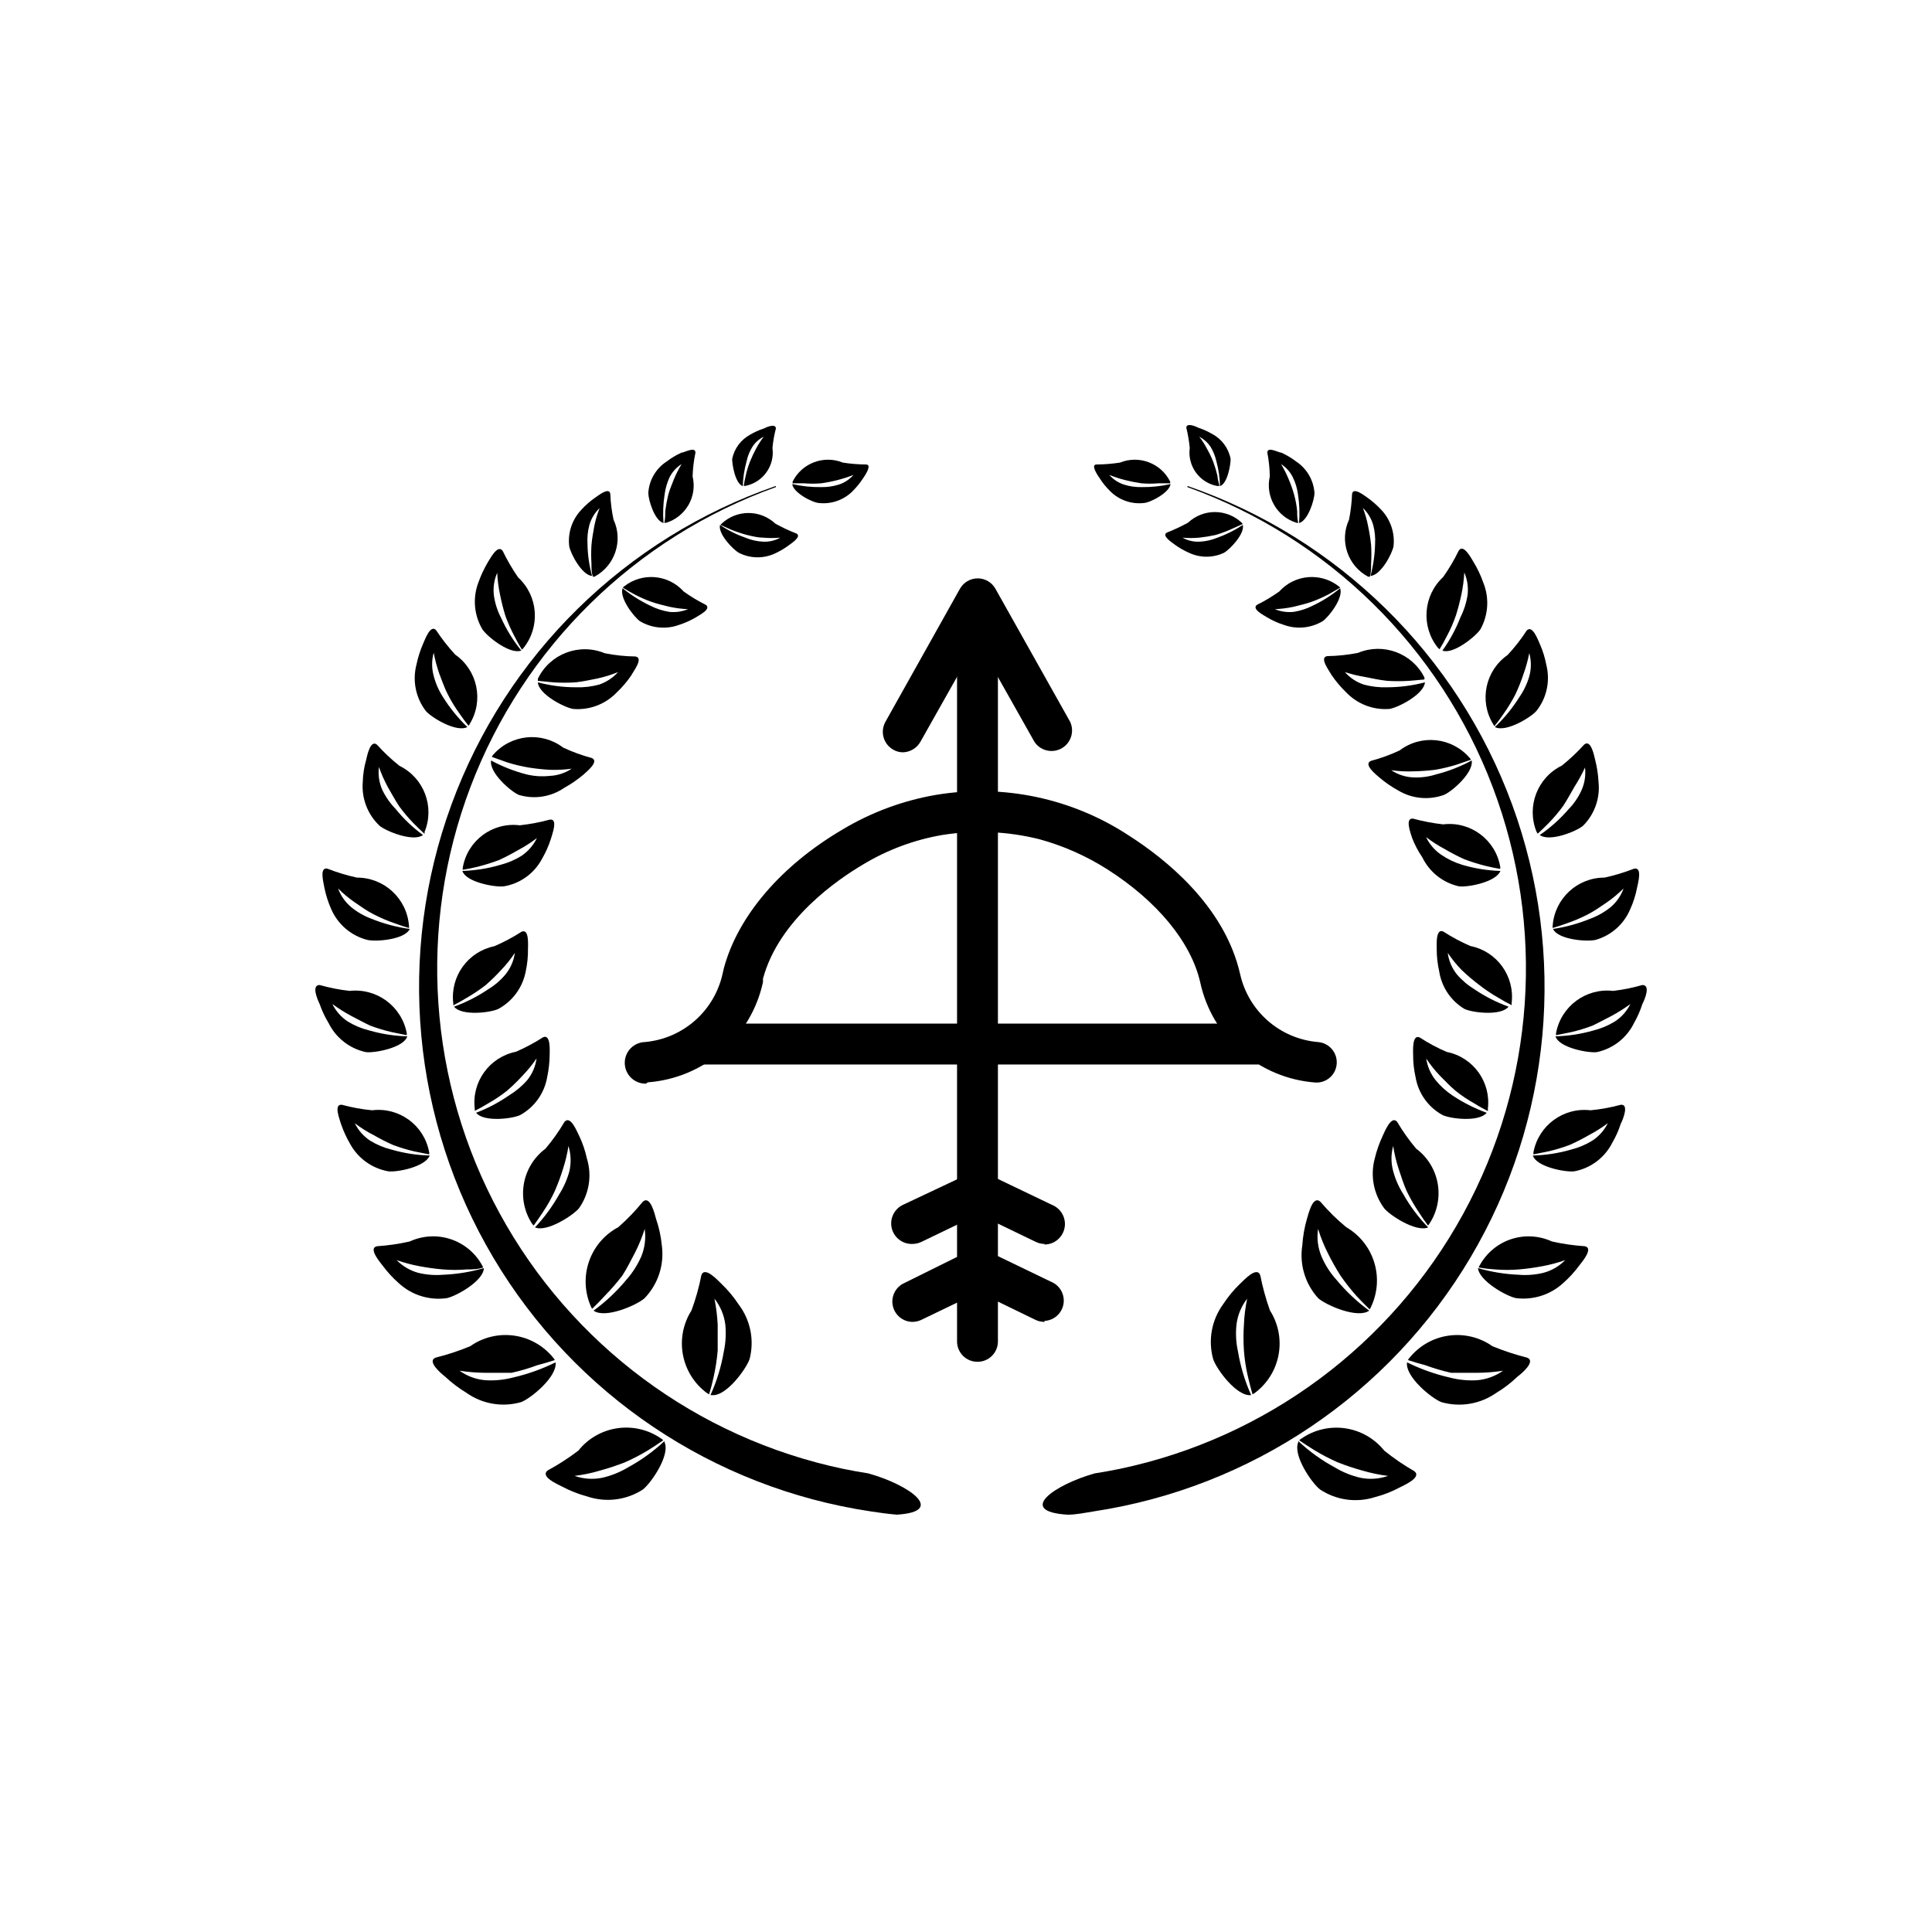
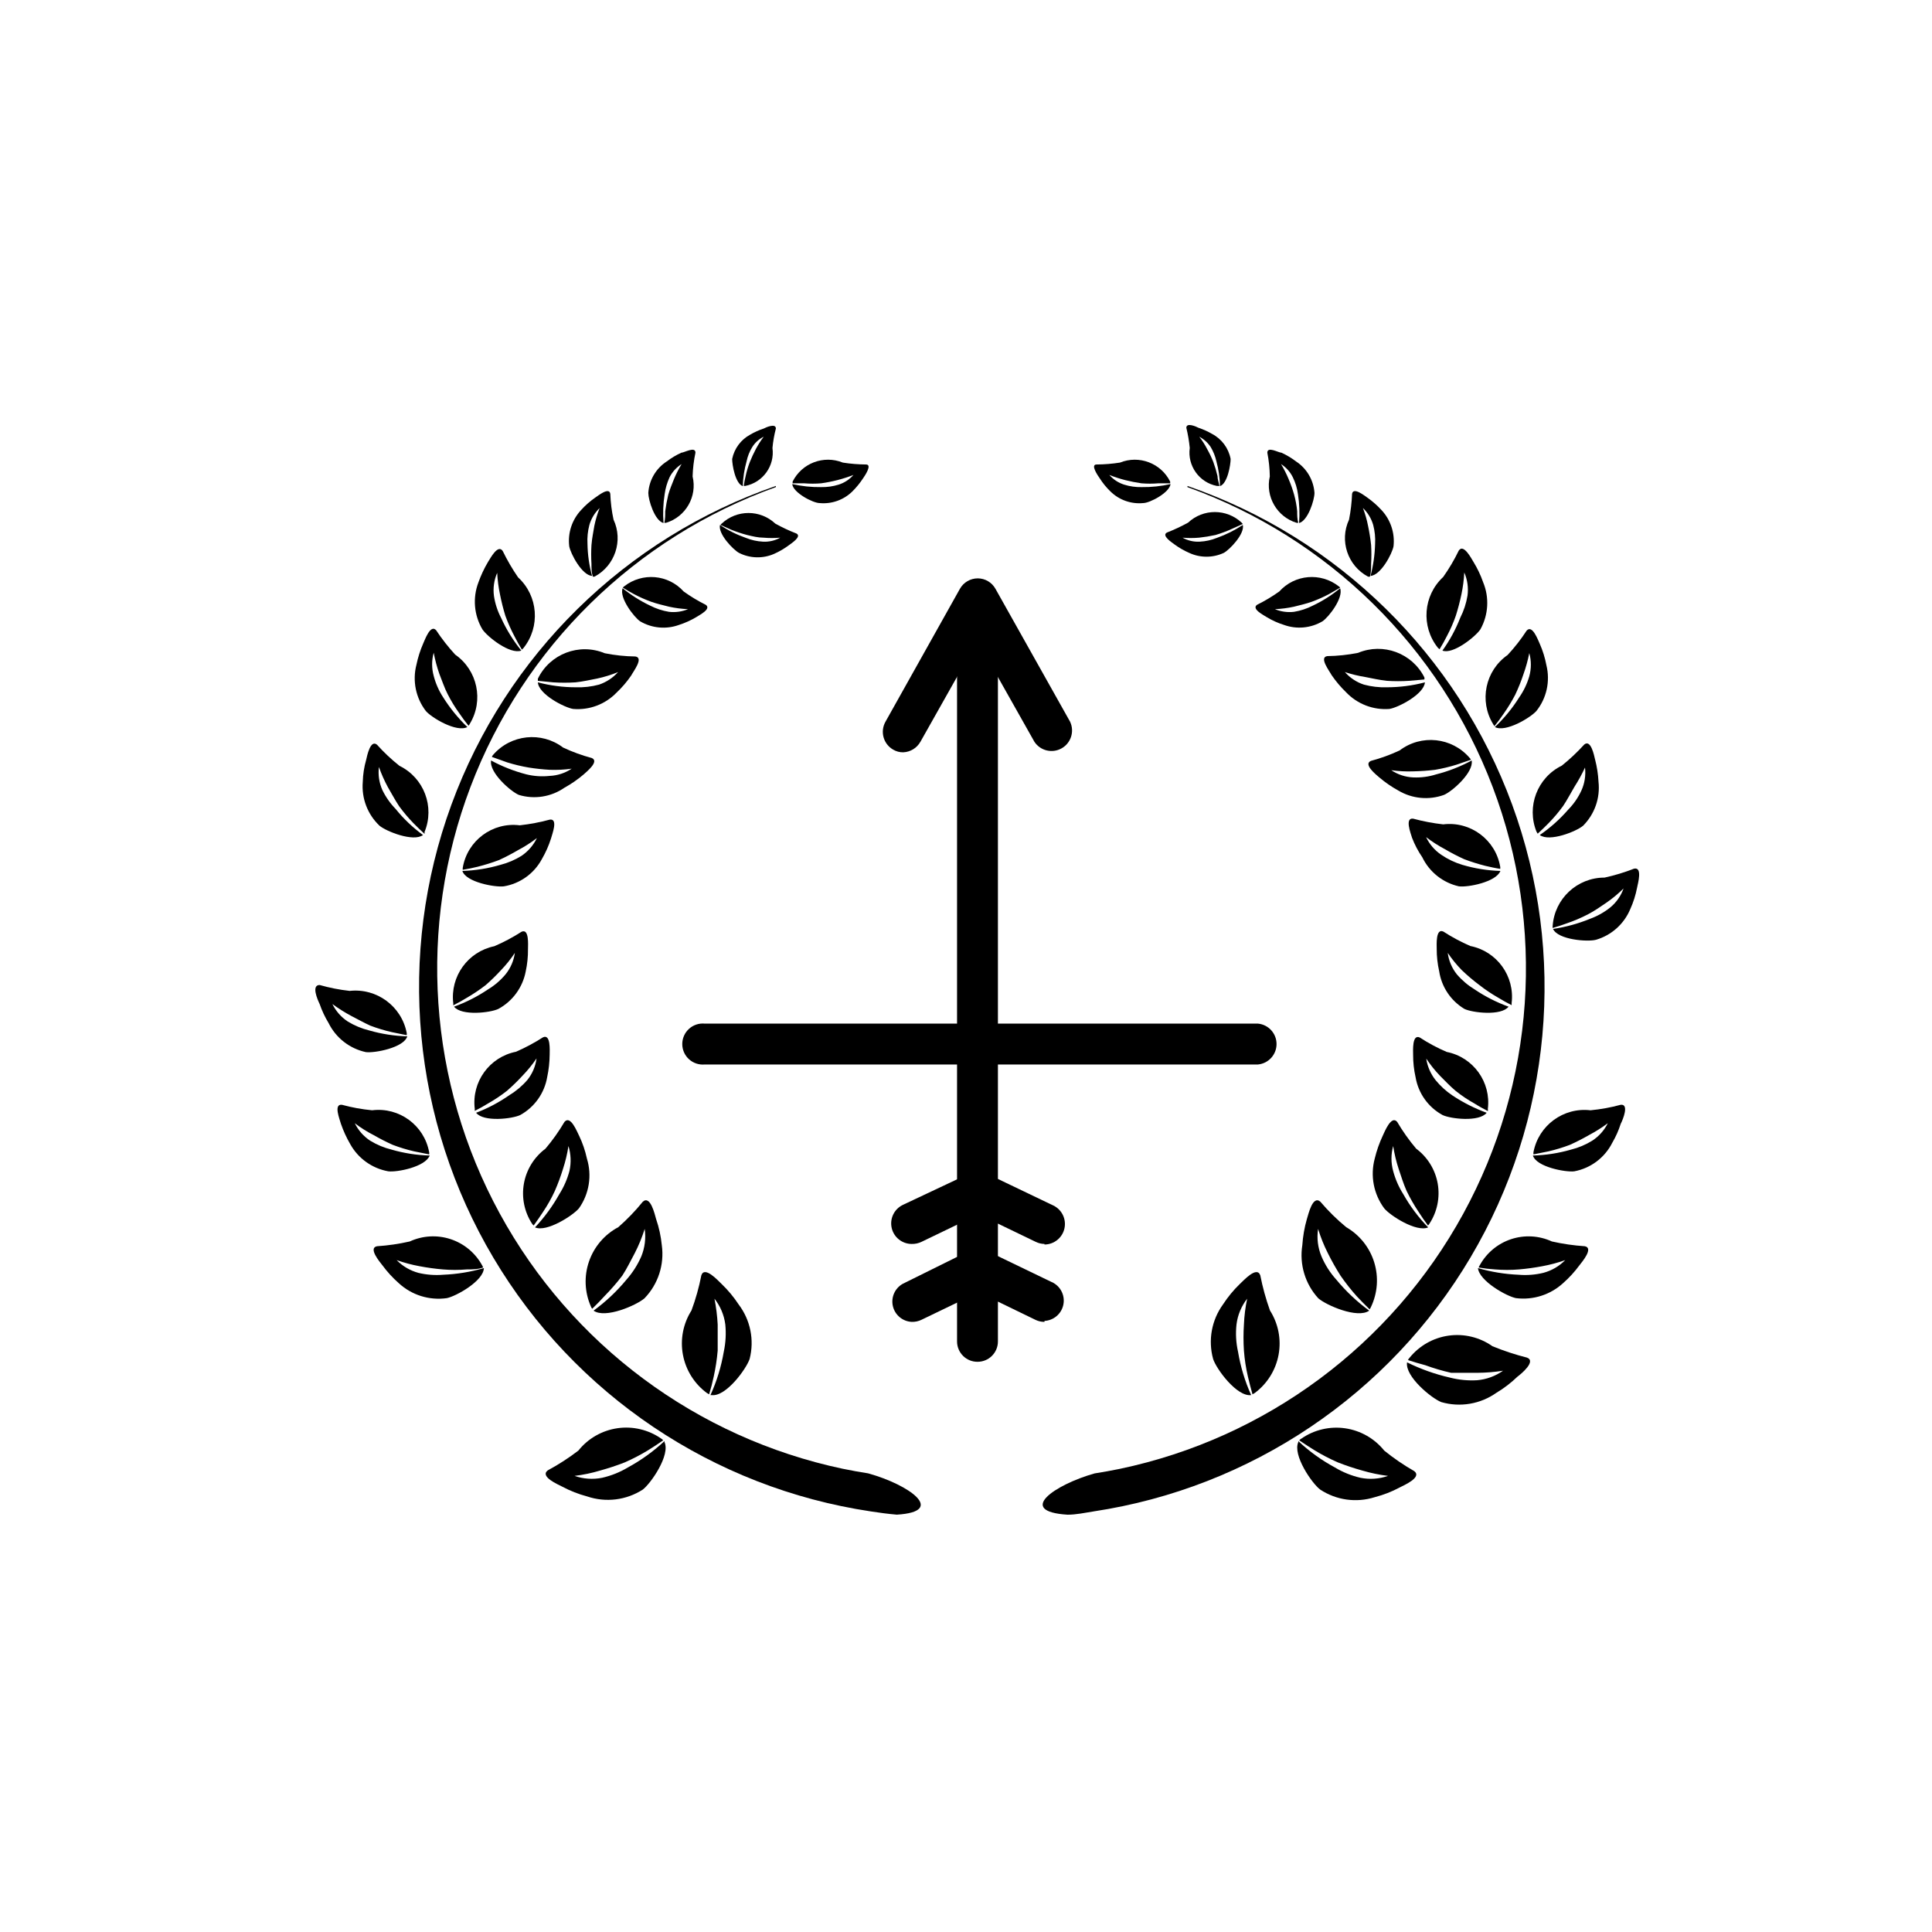
<svg xmlns="http://www.w3.org/2000/svg" fill="#000000" width="800px" height="800px" version="1.1" viewBox="144 144 512 512">
  <g>
    <path d="m374.1 534.46c-2.266-0.352-4.484-0.754-6.699-1.211v0.004c-38.75-8.18-71.988-32.898-90.965-67.66-18.98-34.758-21.805-76.082-7.734-113.1 14.074-37.02 43.637-66.031 80.914-79.406v-0.305c-39.902 13.812-71.48 44.832-85.992 84.484-14.516 39.652-10.43 83.727 11.125 120.04 21.555 36.309 58.297 60.996 100.06 67.238 2.266 0.352 4.535 0.656 6.852 0.855 13.301-0.805 3.223-7.961-7.559-10.934z" />
    <path d="m342.66 504.14c-0.906 2.672-6.297 10.078-10.078 9.574h-0.301v-0.004c1.668-3.66 2.852-7.519 3.527-11.484 0.512-2.383 0.648-4.832 0.402-7.258-0.324-2.484-1.316-4.832-2.871-6.801 0.449 2.262 0.738 4.551 0.855 6.852v6.902c-0.199 2.324-0.551 4.629-1.055 6.902-0.336 1.578-0.738 3.141-1.211 4.684l-0.605-0.352c-3.316-2.453-5.582-6.07-6.34-10.129-0.758-4.055 0.051-8.25 2.262-11.734 1.125-3.031 2-6.148 2.617-9.32 0.855-2.57 4.434 1.41 5.34 2.266 1.715 1.637 3.234 3.465 4.535 5.441 3.133 4.121 4.211 9.445 2.922 14.461z" />
    <path d="m314.35 538.75c2.168-1.664 7.356-9.168 5.742-12.594 0.027-0.082 0.027-0.172 0-0.25-2.934 2.731-6.199 5.086-9.723 7-2.109 1.258-4.406 2.176-6.801 2.723-2.438 0.488-4.961 0.316-7.305-0.504 2.285-0.277 4.543-0.746 6.75-1.41 2.219-0.609 4.406-1.332 6.551-2.168 2.133-0.934 4.203-2.012 6.195-3.223 1.359-0.855 2.719-1.715 3.981-2.621-0.129-0.191-0.301-0.348-0.504-0.453-3.379-2.363-7.531-3.348-11.609-2.758-4.082 0.59-7.785 2.711-10.355 5.93-2.562 1.961-5.273 3.715-8.113 5.242-2.168 1.664 2.719 3.727 3.879 4.332 2.078 1.105 4.273 1.969 6.551 2.57 4.938 1.68 10.375 1.012 14.762-1.816z" />
-     <path d="m282.11 515.57c2.621-1.008 9.621-6.75 9.117-10.531h0.004c-3.609 1.781-7.414 3.137-11.336 4.031-2.367 0.613-4.816 0.852-7.254 0.703-2.473-0.199-4.84-1.07-6.852-2.519 2.281 0.355 4.59 0.539 6.902 0.555h6.852c2.328-0.512 4.617-1.184 6.852-2.016 1.562-0.402 3.074-0.855 4.637-1.359h-0.004c-0.102-0.219-0.238-0.422-0.402-0.605-2.594-3.207-6.312-5.309-10.402-5.879-4.086-0.57-8.238 0.434-11.613 2.809-2.977 1.238-6.039 2.25-9.168 3.023-2.469 0.957 1.613 4.332 2.519 5.039l-0.004-0.004c1.727 1.625 3.617 3.062 5.644 4.285 4.207 2.992 9.551 3.898 14.508 2.469z" />
    <path d="m314.8 488.06c-2.066 1.812-10.379 5.492-13.504 3.273v0.004c3.238-2.363 6.168-5.121 8.719-8.211 1.625-1.832 2.949-3.906 3.93-6.148 0.945-2.309 1.262-4.832 0.906-7.305-0.688 2.203-1.566 4.344-2.621 6.398-1.059 1.965-2.066 4.082-3.324 5.996-1.434 1.875-2.981 3.656-4.637 5.34-1.059 1.16-2.168 2.316-3.324 3.426-0.156-0.176-0.277-0.383-0.352-0.605-1.668-3.769-1.848-8.031-0.5-11.93 1.344-3.898 4.113-7.141 7.754-9.078 2.356-2.059 4.531-4.316 6.5-6.75 2.016-1.812 3.176 3.375 3.527 4.586v-0.004c0.773 2.25 1.281 4.586 1.512 6.953 0.711 5.141-0.977 10.324-4.586 14.055z" />
    <path d="m262.41 488.02c2.469-0.504 9.723-4.535 9.824-7.961-3.508 1.02-7.129 1.613-10.781 1.762-2.211 0.184-4.438 0.016-6.598-0.504-2.18-0.598-4.16-1.762-5.742-3.375 1.969 0.695 3.988 1.234 6.043 1.613 2.051 0.391 4.117 0.676 6.199 0.855 2.109 0.176 4.234 0.176 6.348 0 1.41 0 2.871 0 4.332-0.504-0.062-0.191-0.148-0.379-0.254-0.555-1.797-3.293-4.781-5.777-8.344-6.957s-7.441-0.961-10.852 0.609c-2.848 0.648-5.746 1.07-8.664 1.262-2.418 0.453 0.707 4.133 1.41 5.039v-0.004c1.27 1.73 2.723 3.32 4.332 4.738 3.434 3.18 8.117 4.641 12.746 3.981z" />
    <path d="m297.42 464.23c-1.613 1.914-8.566 6.398-11.637 5.039 2.504-2.664 4.668-5.625 6.449-8.816 1.191-1.887 2.094-3.941 2.668-6.098 0.5-2.199 0.41-4.492-0.25-6.648-0.32 2.066-0.809 4.106-1.461 6.094-0.609 1.988-1.336 3.938-2.168 5.844-0.891 1.93-1.938 3.781-3.121 5.543-0.805 1.211-1.613 2.418-2.469 3.578-0.18-0.145-0.332-0.312-0.453-0.504-2.035-3.144-2.797-6.945-2.133-10.633 0.664-3.684 2.707-6.981 5.707-9.219 1.879-2.219 3.566-4.598 5.039-7.102 1.613-1.863 3.324 2.621 3.879 3.68v-0.004c0.922 1.93 1.613 3.957 2.066 6.047 1.383 4.488 0.602 9.367-2.117 13.199z" />
    <path d="m246.89 454.41c2.316 0.301 9.824-1.16 10.984-4.18v-0.004c-3.414-0.086-6.801-0.613-10.078-1.559-2.008-0.492-3.926-1.293-5.691-2.371-1.754-1.148-3.16-2.75-4.082-4.633 1.578 1.211 3.266 2.273 5.039 3.172 1.633 0.941 3.316 1.801 5.039 2.57 1.836 0.699 3.723 1.273 5.641 1.715l3.981 0.805c0.051-0.199 0.051-0.406 0-0.605-1.305-7.113-7.934-11.977-15.113-11.082-2.707-0.258-5.387-0.746-8.012-1.461-2.266-0.25-0.555 3.879-0.25 5.039 0.645 1.871 1.473 3.676 2.469 5.391 2.102 3.793 5.801 6.441 10.074 7.203z" />
    <path d="m281.86 439.5c-2.117 1.008-9.723 1.914-11.688-0.605v0.004c3.156-1.207 6.148-2.797 8.918-4.738 1.758-1.07 3.34-2.414 4.684-3.981 1.312-1.641 2.148-3.609 2.418-5.691-1.09 1.613-2.32 3.133-3.676 4.535-1.305 1.418-2.684 2.762-4.133 4.027-1.59 1.254-3.273 2.383-5.039 3.379-1.16 0.707-2.316 1.359-3.527 1.965v-0.555c-0.875-7.125 3.894-13.719 10.934-15.117 2.481-1.086 4.875-2.363 7.156-3.828 2.066-0.957 1.762 3.527 1.762 4.586-0.02 2-0.238 3.988-0.656 5.945-0.723 4.273-3.356 7.984-7.152 10.074z" />
    <path d="m276.06 411.38c-2.117 1.008-9.723 1.914-11.738-0.605v0.004c3.184-1.152 6.211-2.691 9.016-4.586 1.758-1.059 3.324-2.406 4.637-3.981 1.328-1.637 2.18-3.606 2.469-5.691-1.074 1.617-2.285 3.133-3.629 4.531-1.301 1.422-2.68 2.766-4.129 4.031-1.605 1.234-3.289 2.363-5.039 3.375-1.16 0.707-2.316 1.359-3.527 1.965v-0.555 0.004c-0.855-7.102 3.875-13.676 10.883-15.117 2.504-1.074 4.914-2.356 7.203-3.828 2.066-0.957 1.715 3.527 1.715 4.586 0.023 1.996-0.18 3.992-0.605 5.945-0.809 4.227-3.473 7.871-7.254 9.922z" />
    <path d="m277.52 378.89c-2.316 0.301-10.078-1.109-10.984-4.082 3.414-0.109 6.801-0.652 10.078-1.613 1.992-0.512 3.894-1.328 5.641-2.418 1.727-1.188 3.117-2.801 4.031-4.684-1.586 1.215-3.269 2.293-5.039 3.223-1.633 0.957-3.316 1.832-5.039 2.621-1.844 0.691-3.731 1.281-5.641 1.762-1.258 0.301-2.621 0.605-3.93 0.805-0.023-0.184-0.023-0.367 0-0.551 1.211-7.191 7.879-12.148 15.113-11.238 2.688-0.297 5.352-0.805 7.961-1.508 2.266-0.301 0.605 3.879 0.301 5.039v-0.004c-0.605 1.898-1.418 3.723-2.418 5.441-2.062 3.832-5.781 6.492-10.074 7.207z" />
    <path d="m281.5 354.66c-2.168-0.906-7.91-5.945-7.356-9.117v-0.004c2.961 1.602 6.109 2.836 9.371 3.68 2.008 0.488 4.09 0.625 6.144 0.402 2.086-0.086 4.109-0.75 5.844-1.914-1.918 0.27-3.856 0.371-5.793 0.301-1.875-0.105-3.738-0.309-5.594-0.602-1.926-0.328-3.824-0.785-5.691-1.363l-4.082-1.461c0.07-0.184 0.172-0.355 0.305-0.504 4.703-5.457 12.844-6.32 18.59-1.965 2.449 1.148 4.992 2.074 7.606 2.773 2.066 0.906-1.461 3.68-2.215 4.383-1.559 1.324-3.246 2.488-5.039 3.477-3.527 2.449-7.981 3.156-12.09 1.914z" />
    <path d="m240.95 422.82c2.316 0.301 10.078-1.16 10.984-4.18-3.41-0.094-6.797-0.617-10.078-1.562-2.008-0.492-3.926-1.293-5.691-2.367-1.75-1.152-3.16-2.754-4.082-4.637 1.598 1.18 3.285 2.242 5.039 3.176 1.664 0.855 3.375 1.812 5.039 2.57v-0.004c1.855 0.703 3.758 1.273 5.691 1.715l3.93 0.805c0.027-0.199 0.027-0.402 0-0.602-1.371-7.082-7.945-11.922-15.113-11.137-2.691-0.297-5.356-0.82-7.961-1.562-2.266 0-0.555 3.879 0 5.039 0.609 1.758 1.402 3.449 2.367 5.039 1.945 3.941 5.582 6.777 9.875 7.707z" />
-     <path d="m241.2 393.05c2.266 0.605 10.078 0 11.387-2.871h-0.004c-3.457-0.469-6.84-1.363-10.074-2.672-1.934-0.707-3.738-1.73-5.34-3.023-1.625-1.324-2.859-3.066-3.578-5.039 1.375 1.383 2.875 2.633 4.484 3.731 1.562 1.059 3.125 2.215 5.039 3.176v-0.004c1.754 0.906 3.57 1.68 5.441 2.32 1.258 0.453 2.519 0.906 3.828 1.258 0.023-0.184 0.023-0.371 0-0.555-0.531-7.227-6.559-12.816-13.805-12.797-2.66-0.582-5.273-1.375-7.809-2.367-2.215-0.504-1.008 3.777-0.805 5.039h-0.004c0.398 1.957 1.008 3.867 1.816 5.691 1.738 4 5.207 6.984 9.422 8.113z" />
    <path d="m244.57 362.82c1.812 1.512 8.969 4.383 11.539 2.469h-0.004c-2.707-1.973-5.148-4.293-7.254-6.902-1.438-1.477-2.629-3.18-3.527-5.035-0.848-1.914-1.16-4.019-0.906-6.098 0.645 1.84 1.438 3.625 2.367 5.34 0.957 1.613 1.863 3.375 2.973 5.039 1.168 1.602 2.445 3.117 3.828 4.535 0.957 0.957 1.914 1.914 2.922 2.82 0.027-0.168 0.027-0.336 0-0.504 2.758-6.684-0.156-14.359-6.648-17.531-2.137-1.695-4.125-3.566-5.945-5.594-1.762-1.461-2.621 2.922-2.871 3.981-0.551 1.918-0.855 3.898-0.906 5.894-0.355 4.332 1.277 8.594 4.434 11.586z" />
    <path d="m256.87 332.44c1.512 1.762 8.113 5.742 10.984 4.231h-0.004c-2.441-2.352-4.59-4.988-6.398-7.859-1.145-1.746-1.996-3.668-2.516-5.691-0.555-2.012-0.555-4.137 0-6.148 0.359 1.918 0.863 3.805 1.508 5.644 0.707 1.762 1.309 3.629 2.215 5.391h0.004c0.891 1.758 1.918 3.441 3.074 5.039 0.754 1.109 1.562 2.215 2.418 3.273 0.145-0.145 0.266-0.316 0.352-0.504 3.742-6.18 2.047-14.203-3.879-18.34-1.848-2.012-3.531-4.168-5.039-6.445-1.512-1.715-2.973 2.519-3.426 3.477-0.801 1.828-1.406 3.734-1.812 5.691-1.09 4.25-0.16 8.766 2.519 12.242z" />
    <path d="m271.83 310.77c1.309 1.965 7.305 6.75 10.328 5.644-2.141-2.633-3.934-5.527-5.34-8.617-0.957-1.828-1.605-3.801-1.914-5.844-0.281-2.09 0.016-4.215 0.855-6.144 0.098 1.945 0.352 3.883 0.758 5.793 0.375 1.887 0.844 3.754 1.41 5.59 0.68 1.867 1.488 3.688 2.418 5.441 0.605 1.211 1.258 2.367 1.965 3.527l0.402-0.402c4.539-5.644 3.922-13.84-1.41-18.742-1.535-2.227-2.898-4.57-4.082-7.004-1.309-1.914-3.324 2.066-3.93 2.973-1.012 1.711-1.855 3.519-2.519 5.391-1.547 4.078-1.156 8.641 1.059 12.395z" />
    <path d="m295.91 331.88c-2.316-0.352-9.168-3.879-9.371-7.055v0.004c3.289 0.867 6.676 1.309 10.078 1.309 2.07 0.07 4.144-0.168 6.144-0.707 1.938-0.66 3.672-1.805 5.039-3.324-1.793 0.73-3.648 1.305-5.543 1.715-1.863 0.352-3.777 0.805-5.742 1.008-1.961 0.125-3.93 0.125-5.894 0l-4.082-0.406c-0.02-0.184-0.02-0.367 0-0.555 3.184-6.598 10.969-9.562 17.734-6.75 2.672 0.535 5.387 0.82 8.113 0.855 2.266 0.352-0.504 3.879-1.109 5.039-1.125 1.648-2.426 3.168-3.879 4.535-2.984 3.098-7.203 4.688-11.488 4.332z" />
    <path d="m294.85 288.76c0.352 1.965 3.375 7.707 6.047 7.859-0.754-2.762-1.16-5.606-1.207-8.465-0.102-1.695 0.07-3.394 0.504-5.039 0.492-1.707 1.434-3.254 2.719-4.484-0.609 1.535-1.078 3.121-1.41 4.738-0.25 1.562-0.605 3.176-0.754 5.039h-0.004c-0.102 1.676-0.102 3.359 0 5.035 0 1.109 0 2.266 0.352 3.375h0.457c5.426-2.898 7.637-9.535 5.039-15.113-0.488-2.254-0.773-4.547-0.859-6.852-0.301-1.863-3.223 0.504-3.981 1.008-1.383 0.957-2.652 2.074-3.777 3.324-2.402 2.574-3.543 6.078-3.125 9.574z" />
    <path d="m313.64 308.66c-1.613-1.109-5.594-6.246-4.637-8.766h0.004c2.227 1.812 4.66 3.352 7.254 4.586 1.582 0.812 3.281 1.375 5.039 1.664 1.711 0.199 3.445-0.047 5.035-0.707-1.695-0.074-3.379-0.293-5.035-0.656-1.562-0.402-3.176-0.754-4.734-1.309h-0.004c-1.555-0.566-3.07-1.242-4.531-2.016-1.008-0.555-2.016-1.109-2.973-1.715v0.004c0.09-0.145 0.211-0.266 0.352-0.355 4.797-3.766 11.688-3.172 15.77 1.359 1.852 1.332 3.805 2.512 5.844 3.527 1.613 1.109-1.762 2.769-2.519 3.273v0.004c-1.445 0.859-2.984 1.551-4.586 2.062-3.394 1.227-7.164 0.875-10.277-0.957z" />
    <path d="m315.81 274.65c0 1.812 1.664 7.356 4.031 7.961v-0.004c-0.203-2.555-0.102-5.125 0.301-7.656 0.211-1.551 0.652-3.062 1.309-4.484 0.727-1.426 1.82-2.625 3.176-3.477-0.77 1.273-1.445 2.606-2.016 3.981-0.504 1.309-1.109 2.672-1.512 4.133-0.344 1.445-0.613 2.906-0.805 4.383 0 1.008 0 2.066-0.25 3.074h0.453l-0.004-0.004c5.238-1.582 8.328-6.973 7.055-12.293 0.062-2.117 0.316-4.223 0.754-6.297 0-1.762-2.973 0-3.727 0-1.375 0.625-2.676 1.402-3.879 2.32-2.867 1.852-4.68 4.957-4.887 8.363z" />
    <path d="m339.84 290.52c-1.562-0.855-5.594-5.039-5.039-7.406 2.129 1.43 4.434 2.582 6.852 3.426 1.445 0.586 2.981 0.926 4.535 1.008 1.598 0.09 3.188-0.277 4.586-1.059-1.477 0.129-2.961 0.129-4.434 0-1.41 0-2.871-0.352-4.332-0.707v0.004c-1.441-0.379-2.856-0.852-4.234-1.41l-2.82-1.258v-0.004c0.07-0.137 0.176-0.258 0.301-0.352 3.996-3.75 10.215-3.75 14.207 0 1.801 1.004 3.672 1.879 5.594 2.621 1.512 0.805-1.359 2.621-2.016 3.125v-0.004c-1.203 0.898-2.504 1.66-3.879 2.269-2.988 1.316-6.41 1.227-9.32-0.254z" />
    <path d="m361.21 277.32c-1.762 0-7.055-2.769-7.254-5.039h-0.004c2.512 0.574 5.082 0.848 7.66 0.809 1.57 0.031 3.133-0.188 4.633-0.656 1.523-0.477 2.883-1.367 3.93-2.57-1.383 0.539-2.793 0.992-4.231 1.363-1.426 0.367-2.875 0.652-4.332 0.855-1.492 0.125-2.992 0.125-4.484 0h-3.074v-0.453c2.441-4.891 8.23-7.086 13.301-5.039 2.035 0.32 4.09 0.488 6.148 0.504 1.715 0-0.301 2.973-0.754 3.629h-0.004c-0.828 1.273-1.793 2.453-2.871 3.523-2.297 2.25-5.465 3.375-8.664 3.074z" />
    <path d="m338.03 265.63c0 1.512 0.805 6.5 2.82 7.203 0.059-2.231 0.398-4.449 1.008-6.598 0.277-1.34 0.789-2.617 1.512-3.781 0.738-1.168 1.785-2.109 3.023-2.719-0.773 1.02-1.461 2.098-2.066 3.223-0.598 1.133-1.137 2.293-1.613 3.477-0.469 1.211-0.84 2.457-1.109 3.731-0.219 0.859-0.387 1.734-0.504 2.617h0.355c4.711-0.895 7.902-5.32 7.254-10.074 0.16-1.734 0.465-3.453 0.906-5.141 0-1.461-2.57-0.352-3.223 0-1.25 0.402-2.449 0.945-3.578 1.613-2.473 1.332-4.227 3.695-4.785 6.449z" />
    <path d="m458.69 272.79v0.305c37.277 13.391 66.828 42.422 80.883 79.453 14.055 37.031 11.207 78.359-7.797 113.11-19.004 34.754-52.258 59.453-91.02 67.605-2.215 0.453-4.434 0.855-6.699 1.211-10.531 2.973-20.859 10.078-7.152 10.934 2.316 0 4.586-0.504 6.852-0.855l-0.004-0.004c41.742-6.293 78.445-31.016 99.957-67.336 21.512-36.32 25.555-80.387 11.012-120.02-14.543-39.629-46.129-70.621-86.031-84.406z" />
    <path d="m465.49 504.14c0.855 2.672 6.297 10.078 10.078 9.574v-0.004c-1.648-3.66-2.816-7.523-3.477-11.484-0.535-2.379-0.672-4.832-0.402-7.258 0.309-2.477 1.285-4.828 2.82-6.801-0.473 2.258-0.762 4.551-0.855 6.852-0.152 2.301-0.152 4.606 0 6.902 0.176 2.324 0.527 4.633 1.059 6.902 0.371 1.578 0.773 3.141 1.211 4.684l0.605-0.352h-0.004c3.309-2.461 5.566-6.082 6.312-10.137 0.75-4.059-0.066-8.246-2.281-11.727-1.086-3.039-1.945-6.156-2.57-9.32-0.906-2.57-4.434 1.41-5.391 2.266-1.695 1.637-3.199 3.465-4.484 5.441-3.027 4.172-3.992 9.492-2.621 14.461z" />
    <path d="m493.86 538.75c-2.215-1.664-7.356-9.168-5.793-12.594v-0.25h-0.004c2.926 2.742 6.195 5.098 9.727 7 2.094 1.258 4.371 2.176 6.75 2.723 2.438 0.492 4.961 0.316 7.305-0.504-2.301-0.281-4.578-0.754-6.801-1.41-2.203-0.609-4.371-1.332-6.5-2.168-2.137-0.934-4.207-2.012-6.195-3.223-1.359-0.855-2.719-1.715-4.031-2.621 0.148-0.191 0.336-0.348 0.555-0.453 3.383-2.352 7.531-3.328 11.609-2.738 4.074 0.59 7.777 2.699 10.355 5.91 2.504 2.027 5.168 3.844 7.961 5.441 2.117 1.664-2.719 3.727-3.879 4.332v0.004c-2.09 1.113-4.305 1.977-6.602 2.566-4.875 1.543-10.188 0.801-14.457-2.016z" />
    <path d="m525.95 515.57c-2.57-1.008-9.621-6.75-9.07-10.531h0.004c3.606 1.781 7.41 3.137 11.336 4.031 2.367 0.613 4.812 0.852 7.254 0.703 2.465-0.219 4.832-1.086 6.852-2.519-2.266 0.355-4.559 0.543-6.852 0.555h-6.902c-2.324-0.523-4.613-1.195-6.852-2.016-1.512-0.402-3.074-0.855-4.586-1.359 0.09-0.23 0.227-0.438 0.406-0.605 2.586-3.203 6.293-5.305 10.375-5.875 4.078-0.57 8.223 0.43 11.59 2.805 2.981 1.223 6.043 2.234 9.168 3.023 2.519 0.957-1.562 4.332-2.519 5.039v-0.004c-1.695 1.637-3.57 3.074-5.59 4.285-4.242 3-9.621 3.91-14.613 2.469z" />
    <path d="m493.36 488.06c2.066 1.812 10.379 5.492 13.504 3.273l-0.004 0.004c-3.234-2.363-6.164-5.121-8.715-8.211-1.645-1.816-2.973-3.894-3.93-6.148-0.973-2.305-1.285-4.832-0.906-7.305 0.672 2.203 1.531 4.344 2.57 6.398 1.016 2.055 2.144 4.059 3.375 5.996 1.328 1.918 2.773 3.75 4.332 5.492 1.109 1.16 2.215 2.316 3.375 3.426 0.141-0.191 0.258-0.391 0.352-0.605 1.77-3.707 2.078-7.941 0.863-11.863-1.211-3.922-3.859-7.242-7.41-9.297-2.481-2.043-4.773-4.305-6.852-6.75-2.066-1.812-3.176 3.375-3.578 4.586v-0.004c-0.652 2.269-1.055 4.598-1.211 6.953-0.805 5.086 0.754 10.262 4.234 14.055z" />
    <path d="m545.75 488.02c-2.519-0.504-9.723-4.535-10.078-7.961h0.004c3.492 1.016 7.094 1.605 10.73 1.762 2.211 0.188 4.441 0.02 6.598-0.504 2.199-0.586 4.203-1.75 5.797-3.375-1.973 0.695-3.992 1.234-6.047 1.613-2.051 0.391-4.117 0.676-6.195 0.855-2.113 0.176-4.238 0.176-6.352 0-1.449-0.09-2.898-0.258-4.332-0.504 0.043-0.199 0.129-0.391 0.254-0.555 1.789-3.289 4.762-5.773 8.316-6.953 3.555-1.18 7.426-0.961 10.828 0.605 2.867 0.645 5.781 1.066 8.715 1.262 2.418 0.453-0.707 4.133-1.41 5.039v-0.004c-1.27 1.73-2.723 3.32-4.332 4.738-3.379 3.094-7.949 4.551-12.496 3.981z" />
    <path d="m510.84 464.23c1.562 1.914 8.516 6.398 11.637 5.039-2.57-2.644-4.789-5.606-6.598-8.816-1.195-1.887-2.094-3.941-2.672-6.098-0.602-2.176-0.602-4.473 0-6.648 0.32 2.066 0.809 4.106 1.461 6.094 0.656 1.914 1.258 3.93 2.117 5.844 0.93 1.918 1.988 3.769 3.176 5.543 0.754 1.211 1.613 2.418 2.469 3.578 0.16-0.145 0.297-0.316 0.402-0.504 2.051-3.137 2.824-6.938 2.172-10.625-0.656-3.688-2.695-6.988-5.699-9.227-1.879-2.219-3.562-4.598-5.039-7.102-1.562-1.863-3.324 2.621-3.828 3.68v-0.004c-0.906 1.938-1.617 3.965-2.117 6.047-1.223 4.555-0.293 9.414 2.519 13.199z" />
    <path d="m561.22 454.41c-2.316 0.301-10.078-1.16-10.984-4.18v-0.004c3.41-0.09 6.797-0.613 10.078-1.559 1.992-0.492 3.894-1.293 5.641-2.371 1.766-1.145 3.191-2.746 4.133-4.633-1.598 1.188-3.281 2.246-5.039 3.172-1.637 0.941-3.316 1.801-5.039 2.57-1.84 0.699-3.723 1.273-5.641 1.715l-3.981 0.805c-0.027-0.199-0.027-0.402 0-0.605 1.352-7.086 7.949-11.926 15.113-11.082 2.707-0.258 5.387-0.746 8.012-1.461 2.266-0.25 0.605 3.879 0 5.039-0.555 1.738-1.297 3.41-2.219 4.984-1.984 3.973-5.711 6.785-10.074 7.609z" />
    <path d="m526.3 439.5c2.117 1.008 9.672 1.914 11.688-0.605v0.004c-3.195-1.164-6.238-2.703-9.07-4.586-1.688-1.129-3.199-2.508-4.481-4.082-1.309-1.648-2.16-3.613-2.469-5.691 1.074 1.613 2.285 3.129 3.625 4.531 1.359 1.359 2.672 2.769 4.18 4.031h0.004c1.582 1.266 3.266 2.394 5.035 3.375 1.109 0.707 2.316 1.359 3.477 1.965 0.055-0.18 0.055-0.371 0-0.551 0.906-7.117-3.848-13.719-10.883-15.117-2.492-1.062-4.883-2.344-7.152-3.828-2.066-0.957-1.762 3.527-1.762 4.586-0.008 2 0.211 3.992 0.652 5.945 0.723 4.262 3.359 7.957 7.156 10.023z" />
    <path d="m532.1 411.38c2.117 1.008 9.723 1.914 11.688-0.605v0.004c-3.184-1.152-6.211-2.691-9.02-4.586-1.758-1.074-3.34-2.414-4.684-3.981-1.312-1.641-2.148-3.609-2.418-5.691 1.09 1.617 2.32 3.133 3.676 4.531 1.484 1.418 3.047 2.75 4.688 3.981 1.594 1.25 3.277 2.375 5.039 3.379 1.16 0.707 2.316 1.359 3.527 1.965v-0.555c0.875-7.125-3.894-13.719-10.934-15.117-2.488-1.074-4.879-2.356-7.156-3.828-2.066-0.957-1.762 3.527-1.762 4.586-0.008 2 0.215 3.992 0.656 5.945 0.633 4.156 3.09 7.816 6.699 9.973z" />
    <path d="m530.64 378.89c2.316 0.301 9.824-1.109 10.984-4.082-3.414-0.102-6.801-0.645-10.078-1.613-1.992-0.598-3.875-1.496-5.594-2.668-1.738-1.172-3.129-2.793-4.027-4.688 1.582 1.215 3.269 2.293 5.035 3.227 1.637 0.957 3.316 1.832 5.039 2.617 1.828 0.695 3.695 1.281 5.594 1.766 1.309 0.301 2.621 0.605 3.981 0.805 0.023-0.184 0.023-0.371 0-0.555-1.238-7.176-7.887-12.121-15.117-11.234-2.688-0.301-5.348-0.805-7.957-1.512-2.266-0.301-0.656 3.879-0.301 5.039h-0.004c0.699 1.832 1.613 3.574 2.723 5.188 1.895 3.922 5.473 6.758 9.723 7.711z" />
    <path d="m526.66 354.66c2.168-0.906 7.91-5.945 7.356-9.117v-0.004c-2.977 1.609-6.141 2.848-9.422 3.68-1.953 0.621-4 0.891-6.047 0.805-2.086-0.086-4.109-0.75-5.844-1.914 1.918 0.273 3.859 0.375 5.797 0.305 1.934-0.039 3.867-0.172 5.793-0.406 1.926-0.328 3.828-0.781 5.691-1.359l3.828-1.309c-0.086-0.188-0.207-0.359-0.352-0.504-4.688-5.453-12.812-6.316-18.539-1.965-2.449 1.145-4.996 2.074-7.609 2.769-2.117 0.906 1.41 3.68 2.215 4.383h0.004c1.559 1.328 3.246 2.492 5.039 3.477 3.652 2.176 8.09 2.602 12.09 1.16z" />
-     <path d="m567.21 422.82c-2.316 0.301-10.078-1.16-10.984-4.18 3.41-0.094 6.797-0.617 10.074-1.562 1.992-0.492 3.898-1.289 5.644-2.367 1.766-1.148 3.191-2.75 4.129-4.637-1.605 1.168-3.289 2.231-5.035 3.176-1.715 0.855-3.426 1.812-5.039 2.57v-0.004c-1.84 0.703-3.727 1.273-5.644 1.715l-3.981 0.805h0.004c-0.027-0.199-0.027-0.402 0-0.602 1.348-7.094 7.938-11.949 15.113-11.137 2.625-0.305 5.219-0.824 7.758-1.562 2.266 0 0.605 3.879 0 5.039-0.562 1.754-1.305 3.441-2.215 5.039-1.922 3.938-5.543 6.777-9.824 7.707z" />
    <path d="m566.96 393.05c-2.266 0.605-10.078 0-11.387-2.871 3.356-0.492 6.637-1.391 9.773-2.672 1.949-0.707 3.773-1.727 5.391-3.023 1.613-1.328 2.832-3.07 3.527-5.039-1.383 1.371-2.883 2.617-4.484 3.731-1.562 1.059-3.176 2.215-5.039 3.176l0.004-0.004c-1.758 0.906-3.574 1.68-5.441 2.32-1.258 0.453-2.57 0.906-3.828 1.258h-0.004c-0.023-0.184-0.023-0.371 0-0.555 0.504-7.219 6.519-12.812 13.754-12.797 2.664-0.582 5.273-1.375 7.812-2.367 2.266-0.504 1.059 3.777 0.805 5.039-0.379 1.961-0.984 3.875-1.812 5.691-1.645 3.938-4.977 6.918-9.07 8.113z" />
    <path d="m563.54 362.82c-1.762 1.512-8.918 4.383-11.488 2.469 2.797-1.918 5.336-4.188 7.559-6.75 1.441-1.469 2.617-3.172 3.477-5.039 0.867-1.906 1.195-4.016 0.957-6.094-0.82 1.773-1.766 3.492-2.82 5.137-0.957 1.613-1.863 3.375-2.973 5.039-1.168 1.602-2.445 3.117-3.828 4.535-0.957 0.957-1.914 1.914-2.922 2.82l-0.301-0.504h-0.004c-2.719-6.695 0.207-14.355 6.699-17.531 2.125-1.707 4.113-3.578 5.945-5.594 1.762-1.461 2.621 2.922 2.871 3.981h0.004c0.5 1.93 0.805 3.902 0.906 5.894 0.473 4.297-1.027 8.578-4.082 11.637z" />
    <path d="m551.14 332.44c-1.562 1.762-8.16 5.742-10.984 4.231h0.004c2.473-2.336 4.637-4.977 6.445-7.859 1.191-1.703 2.094-3.594 2.672-5.59 0.555-2.012 0.555-4.137 0-6.148-0.379 1.918-0.898 3.805-1.562 5.644-0.613 1.84-1.336 3.637-2.164 5.391-0.91 1.746-1.938 3.43-3.074 5.039-0.754 1.109-1.562 2.215-2.418 3.273-0.145-0.148-0.266-0.316-0.355-0.504-3.777-6.164-2.102-14.203 3.832-18.34 1.859-2 3.547-4.156 5.035-6.449 1.512-1.715 3.023 2.519 3.477 3.477 0.809 1.824 1.398 3.734 1.766 5.695 1.043 4.242 0.059 8.727-2.672 12.141z" />
    <path d="m536.33 310.77c-1.309 1.965-7.305 6.75-10.078 5.644h0.004c1.938-2.699 3.527-5.625 4.734-8.719 0.934-1.836 1.578-3.809 1.914-5.844 0.281-2.086-0.016-4.215-0.855-6.144-0.098 1.949-0.348 3.887-0.754 5.793-0.395 1.887-0.883 3.754-1.461 5.594-0.645 1.871-1.438 3.691-2.371 5.441-0.605 1.211-1.258 2.367-1.965 3.527l-0.453-0.402v-0.004c-4.512-5.652-3.894-13.828 1.41-18.742 1.57-2.215 2.953-4.559 4.133-7 1.258-1.914 3.324 2.066 3.879 2.973v-0.004c1.047 1.703 1.91 3.508 2.57 5.394 1.688 4.051 1.426 8.656-0.707 12.492z" />
    <path d="m512.2 331.88c2.316-0.352 9.168-3.879 9.422-7.055v0.004c-3.289 0.863-6.676 1.305-10.074 1.309-2.059 0.066-4.109-0.172-6.098-0.707-1.945-0.637-3.688-1.785-5.039-3.324 1.762 0.578 3.562 1.016 5.391 1.309 1.863 0.352 3.777 0.805 5.742 1.008h0.004c1.961 0.129 3.93 0.129 5.894 0l4.031-0.352c0.039-0.184 0.039-0.371 0-0.555-3.25-6.441-10.926-9.281-17.586-6.5-2.688 0.535-5.418 0.824-8.16 0.859-2.215 0.352 0.555 3.879 1.16 5.039v-0.004c1.121 1.637 2.402 3.156 3.828 4.535 2.969 3.129 7.184 4.758 11.484 4.434z" />
    <path d="m513.3 288.76c-0.352 1.965-3.375 7.707-6.098 7.859h0.004c0.727-2.766 1.133-5.606 1.207-8.465 0.102-1.695-0.07-3.394-0.504-5.039-0.496-1.707-1.434-3.254-2.719-4.484 0.59 1.539 1.047 3.121 1.359 4.738 0.355 1.664 0.625 3.344 0.805 5.039 0.102 1.676 0.102 3.359 0 5.035 0 1.109 0 2.266-0.301 3.375-0.168 0.031-0.336 0.031-0.504 0-5.426-2.898-7.637-9.535-5.039-15.113 0.445-2.258 0.715-4.551 0.805-6.852 0.352-1.863 3.273 0.504 4.031 1.008 1.375 0.969 2.644 2.086 3.781 3.324 2.398 2.578 3.559 6.074 3.172 9.574z" />
    <path d="m494.46 308.66c1.664-1.109 5.644-6.246 4.684-8.766h0.004c-2.203 1.824-4.621 3.363-7.203 4.586-1.582 0.816-3.281 1.379-5.039 1.664-1.711 0.199-3.449-0.047-5.039-0.707 1.695-0.074 3.383-0.293 5.039-0.656 1.562-0.402 3.176-0.754 4.734-1.309 1.555-0.566 3.07-1.242 4.535-2.016l2.973-1.715v0.004c-0.09-0.145-0.211-0.266-0.352-0.355-4.797-3.766-11.691-3.172-15.77 1.359-1.871 1.332-3.84 2.512-5.894 3.527-1.562 1.109 1.812 2.769 2.57 3.273v0.004c1.438 0.871 2.977 1.562 4.582 2.062 3.367 1.211 7.098 0.859 10.176-0.957z" />
    <path d="m492.35 274.65c0 1.812-1.715 7.356-4.082 7.961v-0.004c0.199-2.555 0.098-5.125-0.301-7.656-0.207-1.559-0.668-3.074-1.363-4.484-0.703-1.422-1.781-2.625-3.121-3.477 0.77 1.273 1.445 2.606 2.016 3.981 0.578 1.344 1.062 2.723 1.461 4.133 0.395 1.434 0.664 2.898 0.805 4.383 0 1.008 0 2.066 0.301 3.074h-0.453v-0.004c-5.219-1.602-8.32-6.965-7.102-12.293-0.031-2.113-0.25-4.219-0.656-6.297 0-1.762 2.973 0 3.727 0h0.004c1.375 0.625 2.676 1.402 3.879 2.32 2.848 1.867 4.656 4.961 4.887 8.363z" />
    <path d="m468.32 290.52c1.562-0.855 5.594-5.039 5.039-7.406h-0.004c-2.133 1.422-4.434 2.57-6.852 3.426-1.461 0.59-3.008 0.934-4.582 1.008-1.582 0.086-3.156-0.281-4.535-1.059 1.457 0.129 2.926 0.129 4.383 0 1.457-0.156 2.902-0.391 4.332-0.703 1.516-0.445 3-1.004 4.434-1.664l2.82-1.258-0.301-0.352c-3.992-3.75-10.215-3.75-14.207 0-1.805 0.992-3.672 1.867-5.594 2.617-1.512 0.805 1.309 2.621 1.965 3.125 1.223 0.902 2.539 1.66 3.93 2.266 2.91 1.352 6.262 1.352 9.172 0z" />
    <path d="m446.95 277.32c1.762 0 7.004-2.769 7.254-5.039-2.512 0.574-5.082 0.844-7.656 0.809-1.57 0.035-3.137-0.184-4.637-0.656-1.52-0.477-2.879-1.367-3.93-2.57 1.363 0.547 2.762 1 4.184 1.363 1.426 0.359 2.875 0.648 4.332 0.855 1.492 0.125 2.992 0.125 4.484 0h3.125v-0.453c-2.441-4.891-8.234-7.086-13.301-5.039-2.051 0.32-4.125 0.488-6.199 0.504-1.715 0 0.352 2.973 0.805 3.629h0.004c0.812 1.285 1.777 2.469 2.871 3.523 2.293 2.254 5.465 3.379 8.664 3.074z" />
    <path d="m470.13 265.63c0 1.512-0.805 6.5-2.82 7.203-0.043-2.231-0.367-4.449-0.957-6.598-0.301-1.332-0.812-2.609-1.512-3.781-0.766-1.145-1.805-2.078-3.023-2.719 0.789 1.008 1.48 2.086 2.066 3.223 0.633 1.121 1.188 2.281 1.66 3.477 0.445 1.219 0.816 2.465 1.109 3.731 0 0.855 0.352 1.715 0.504 2.621l-0.656-0.004c-4.691-0.914-7.852-5.336-7.203-10.074-0.176-1.801-0.477-3.586-0.906-5.34 0-1.461 2.57-0.352 3.223 0 1.246 0.41 2.445 0.953 3.578 1.609 2.578 1.344 4.398 3.797 4.938 6.652z" />
-     <path d="m315.21 431.18c-1.461 0.035-2.879-0.516-3.938-1.527-1.059-1.008-1.672-2.398-1.703-3.863-0.07-3.047 2.344-5.574 5.391-5.641 4.914-0.449 9.562-2.453 13.258-5.727 3.699-3.269 6.254-7.637 7.297-12.461l0.301-1.309c3.68-13.805 15.113-27.207 31.387-36.777v-0.004c7.637-4.586 16.059-7.711 24.84-9.219 17.855-2.984 36.18 0.902 51.285 10.883 9.117 5.844 25.191 18.34 29.32 36.625h0.004c1.07 4.793 3.641 9.117 7.34 12.352 3.695 3.234 8.324 5.207 13.215 5.637 2.961 0.188 5.211 2.731 5.039 5.691-0.078 1.418-0.719 2.746-1.777 3.691-1.059 0.945-2.449 1.43-3.867 1.348-7.273-0.535-14.18-3.41-19.684-8.195-5.504-4.785-9.309-11.227-10.848-18.355-2.418-10.629-11.387-21.512-24.586-29.926-5.59-3.566-11.688-6.269-18.086-8.012-8.402-2.094-17.141-2.469-25.695-1.109-7.449 1.281-14.59 3.945-21.059 7.859-6.551 3.879-22.219 14.508-26.449 30.23v0.906c-1.543 7.125-5.352 13.562-10.855 18.348-5.5 4.785-12.402 7.66-19.676 8.203z" />
    <path d="m477.38 426.1h-146.61c-1.523 0.145-3.043-0.359-4.18-1.391s-1.781-2.492-1.781-4.027c0-1.535 0.645-2.996 1.781-4.027s2.656-1.535 4.18-1.387h146.61c2.789 0.27 4.918 2.613 4.918 5.414 0 2.801-2.129 5.148-4.918 5.418z" />
    <path d="m403.07 504.89c-1.438 0.016-2.82-0.547-3.844-1.559-1.02-1.016-1.598-2.394-1.598-3.832v-194.92c0.27-2.789 2.613-4.918 5.418-4.918 2.801 0 5.144 2.129 5.414 4.918v194.92c0 2.977-2.41 5.391-5.391 5.391z" />
    <path d="m383.37 343.37c-0.938 0.016-1.863-0.227-2.668-0.707-2.586-1.473-3.504-4.75-2.066-7.356l19.75-35.266c0.961-1.711 2.773-2.769 4.734-2.769 1.949 0.008 3.738 1.066 4.688 2.769l19.801 35.266h-0.004c1.188 2.582 0.191 5.641-2.289 7.023-2.481 1.387-5.606 0.629-7.18-1.734l-15.113-26.801-15.113 26.801h-0.004c-0.934 1.645-2.644 2.691-4.535 2.773z" />
    <path d="m385.59 473.66c-2.527-0.012-4.715-1.762-5.281-4.227-0.562-2.465 0.645-4.992 2.914-6.102l16.777-7.91c2.641-1.391 5.914-0.375 7.305 2.266 1.391 2.644 0.375 5.914-2.269 7.305l-16.828 8.113h0.004c-0.816 0.391-1.715 0.582-2.621 0.555z" />
    <path d="m385.59 494.31c-2.394-0.129-4.414-1.816-4.965-4.152-0.547-2.332 0.512-4.746 2.598-5.926l16.777-8.312c2.684-1.391 5.988-0.34 7.379 2.344s0.344 5.988-2.344 7.379l-16.828 8.113h0.004c-0.816 0.395-1.715 0.586-2.621 0.555z" />
    <path d="m420.8 473.66c-0.805-0.012-1.594-0.199-2.316-0.555l-16.828-8.113c-1.5-0.469-2.719-1.57-3.34-3.012-0.621-1.445-0.582-3.09 0.109-4.5 0.691-1.414 1.965-2.453 3.484-2.848 1.523-0.395 3.141-0.109 4.434 0.789l16.828 8.062-0.004-0.004c2.273 1.113 3.477 3.641 2.914 6.106-0.566 2.465-2.754 4.215-5.281 4.223z" />
    <path d="m420.8 494.31c-0.801 0.008-1.59-0.164-2.316-0.504l-16.828-8.164c-1.43-0.535-2.57-1.645-3.141-3.062-0.57-1.414-0.52-3.008 0.141-4.383 0.66-1.379 1.867-2.414 3.332-2.859 1.461-0.441 3.043-0.25 4.356 0.531l16.828 8.113h-0.004c2.086 1.18 3.144 3.594 2.598 5.926-0.547 2.332-2.57 4.023-4.965 4.148z" />
  </g>
</svg>